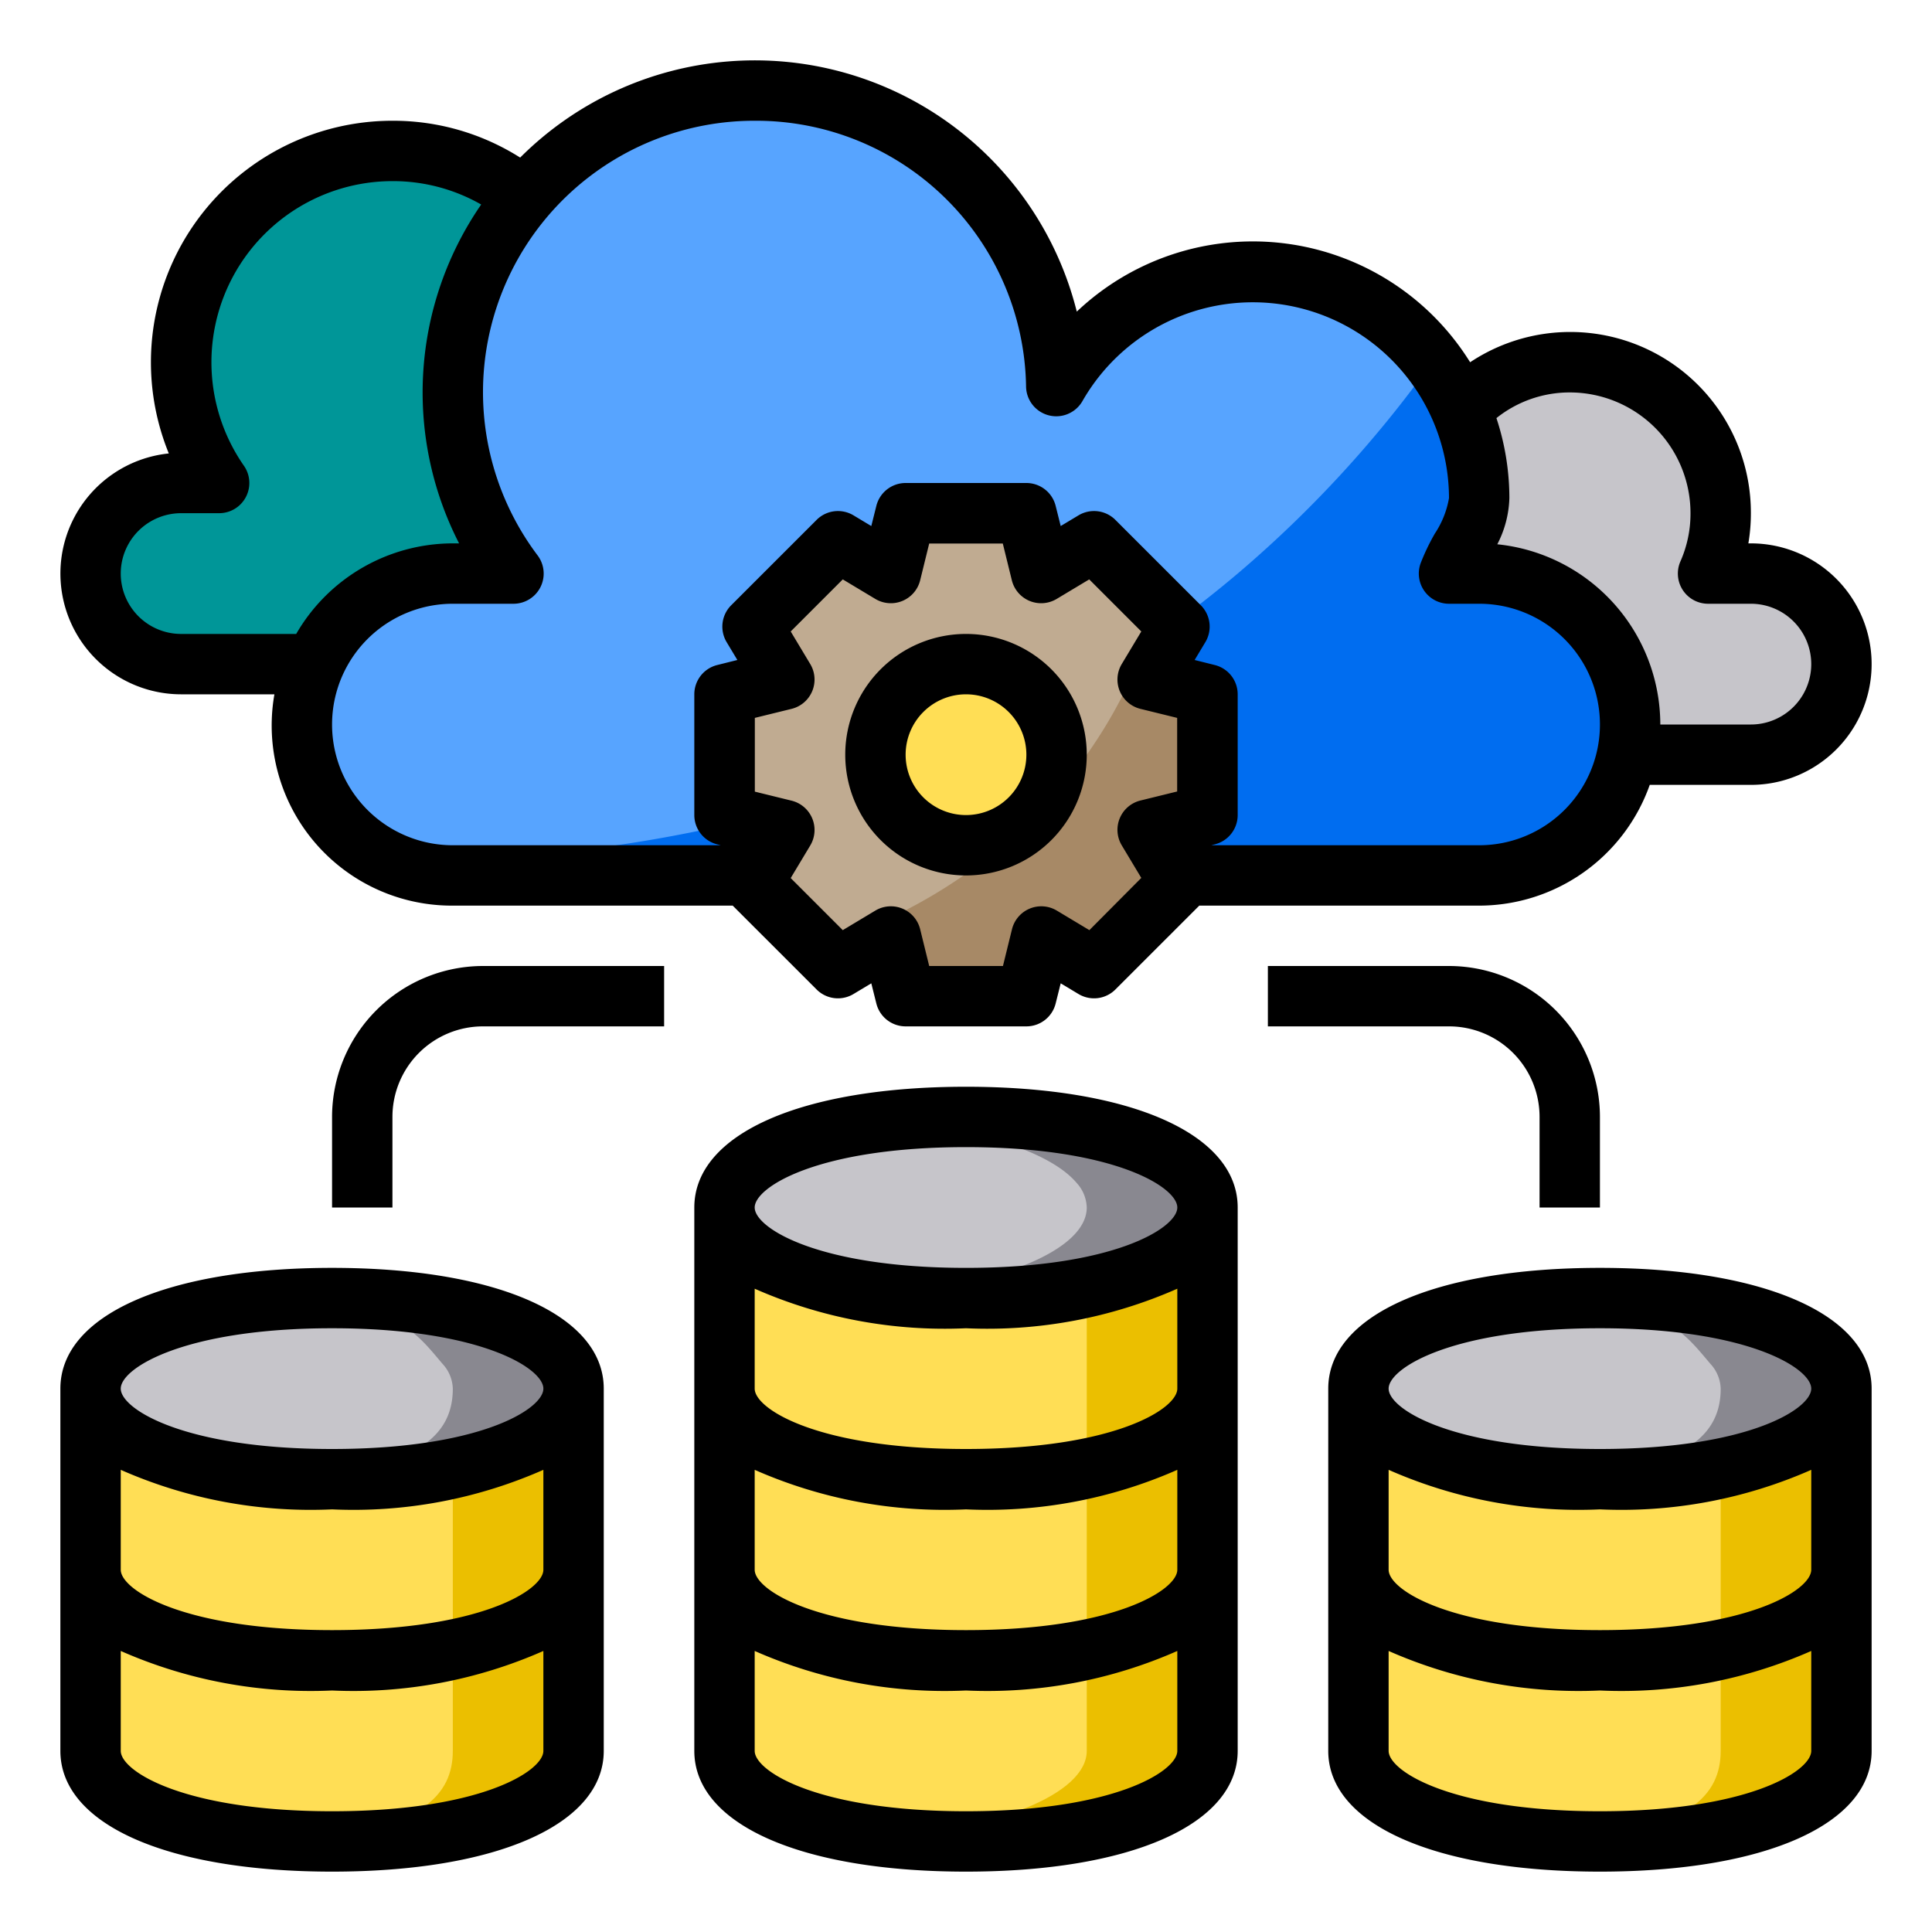
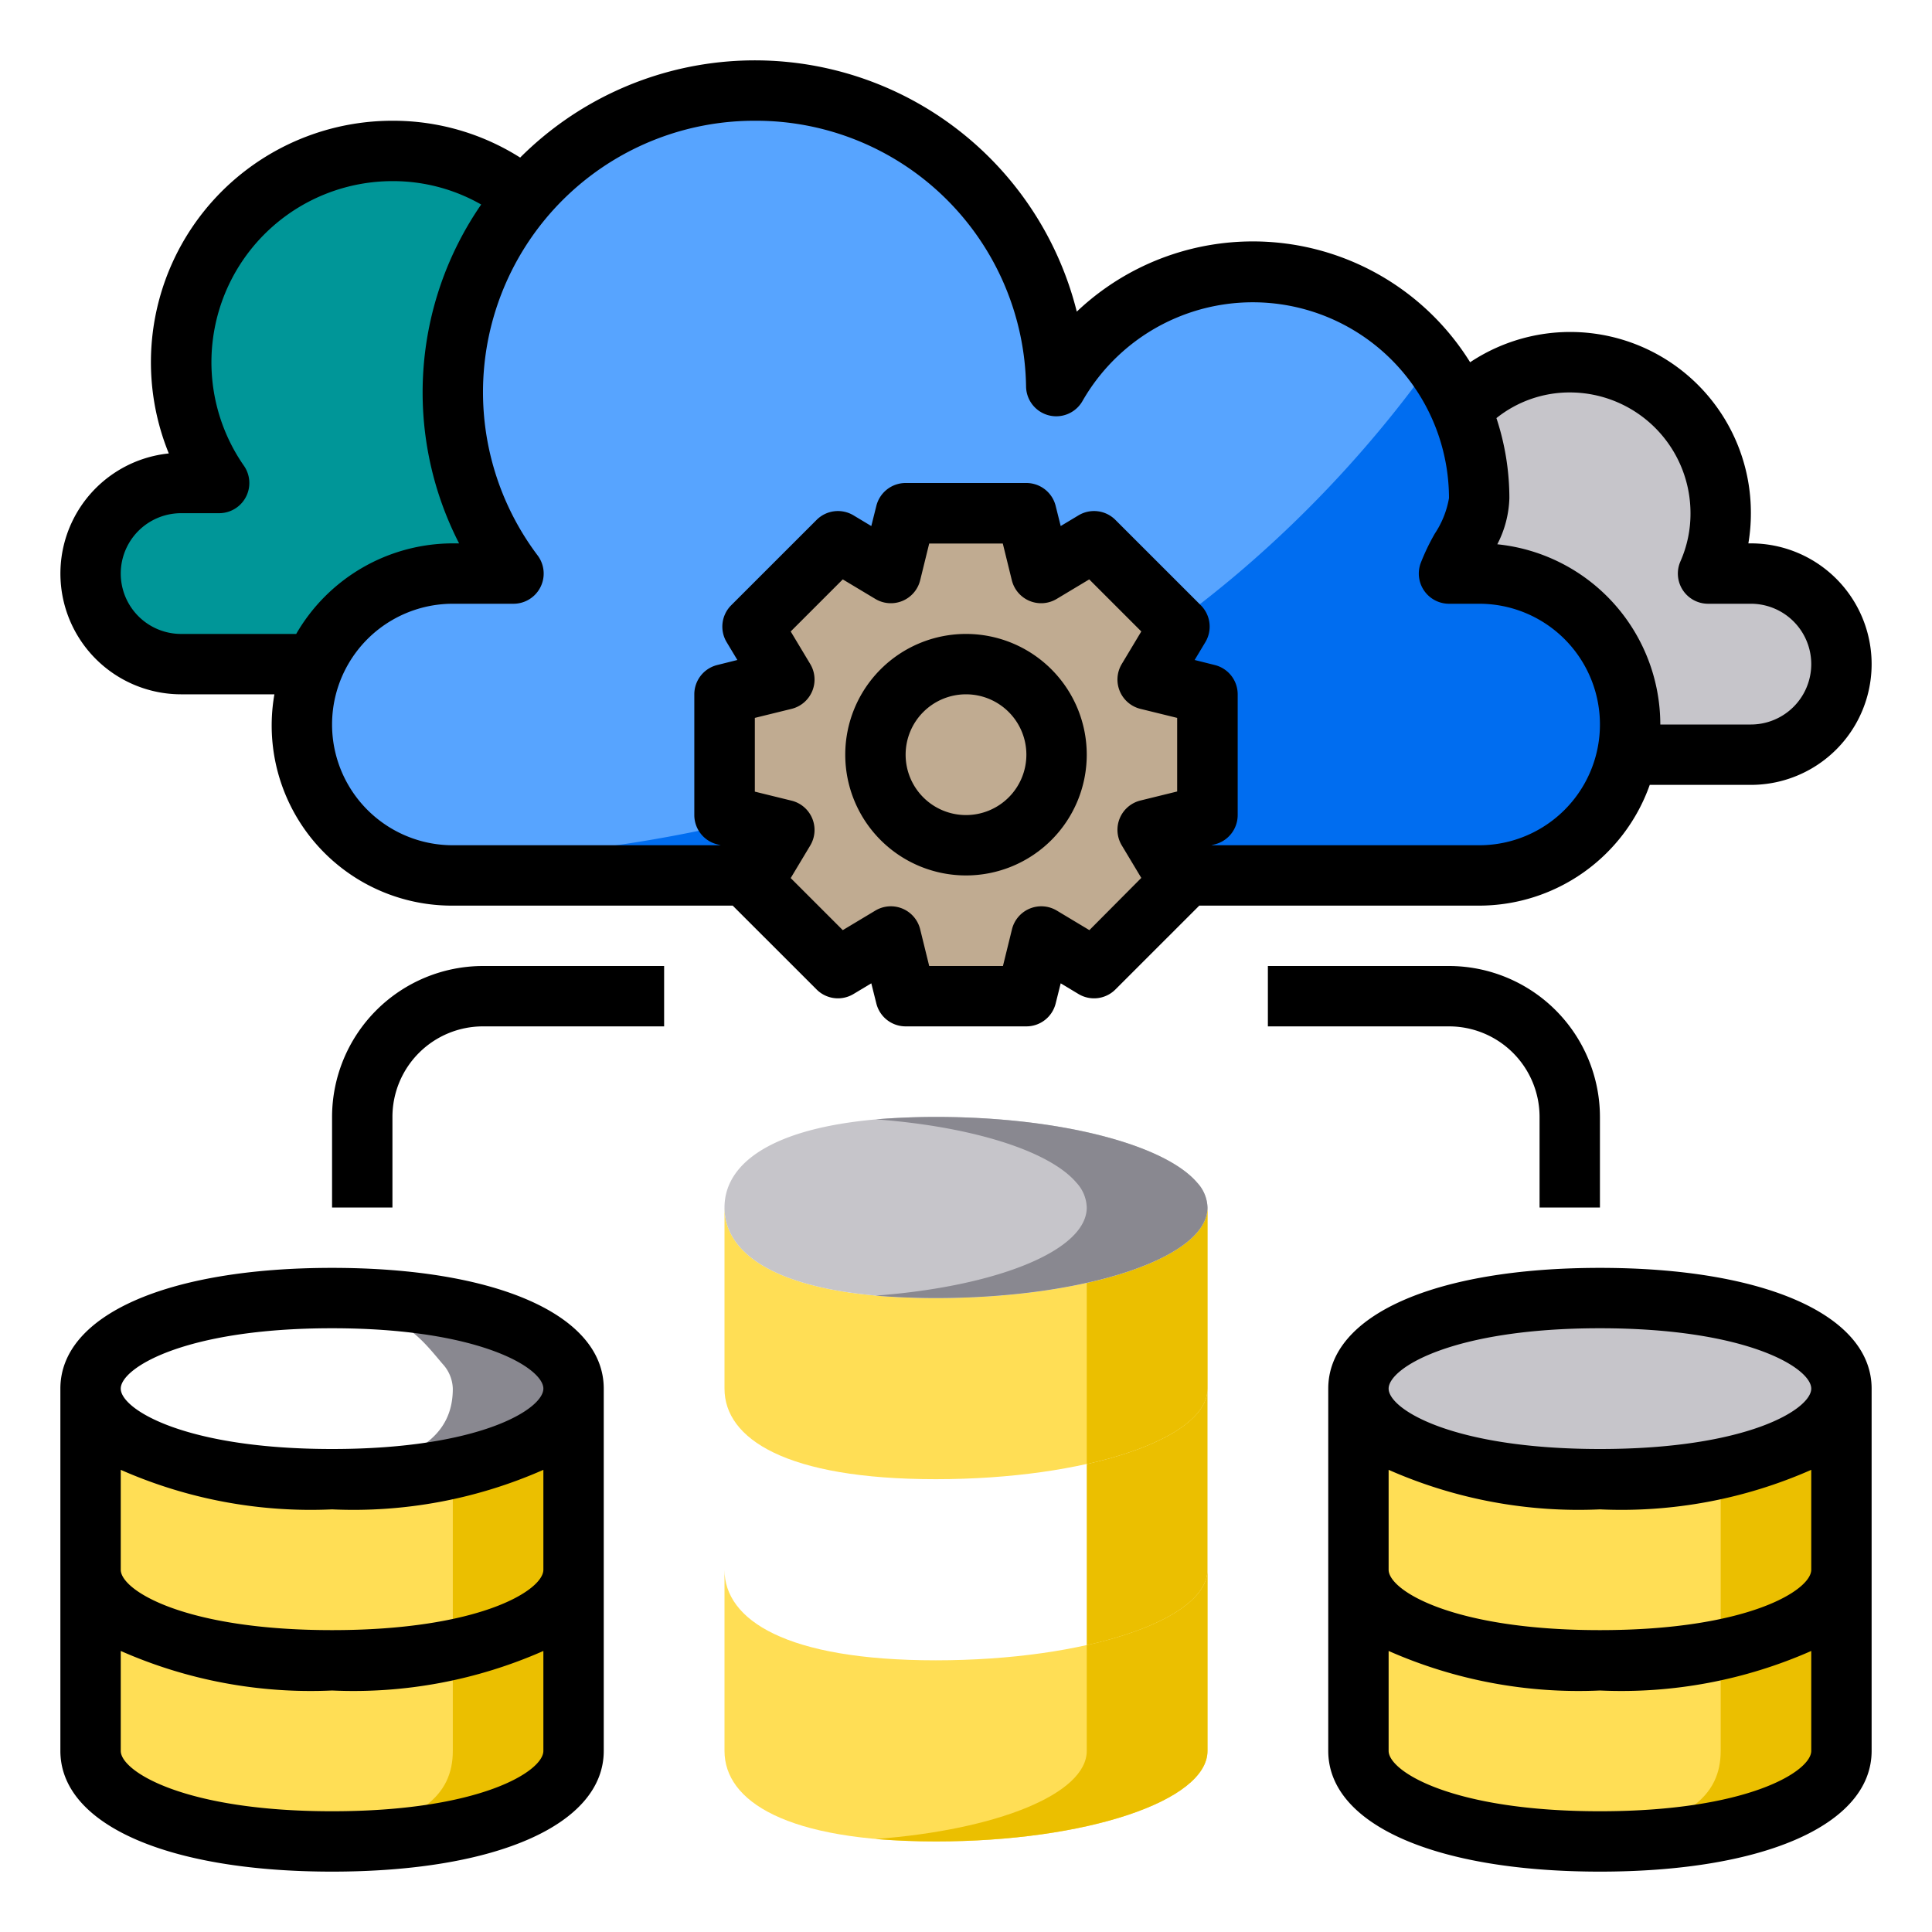
<svg xmlns="http://www.w3.org/2000/svg" height="512" viewBox="0 0 64 64" width="512">
  <g id="multi_server" data-name="multi server">
    <path d="m54 24a5 5 0 0 1 -5 5h-34a5 5 0 0 1 0-10h2.01a9.994 9.994 0 1 1 17.98-6.21 7.495 7.495 0 0 1 14.01 3.71c0 .88-.72 1.72-1 2.5h1a5 5 0 0 1 5 5z" fill="#57a4ff" />
    <path d="m54 24a5 5 0 0 1 -5 5h-34a4.848 4.848 0 0 1 -2.15-.49c7.26.06 18.57-1.4 28.15-9.51a38.791 38.791 0 0 0 6.46-7.03 7.4 7.4 0 0 1 1.54 4.53c0 .88-.72 1.72-1 2.5h1a5 5 0 0 1 5 5z" fill="#006df0" />
    <path d="m58 19a3 3 0 0 1 0 6h-4.1a4.712 4.712 0 0 0 .1-1 5 5 0 0 0 -5-5h-1c.28-.78 1-1.62 1-2.5a7.442 7.442 0 0 0 -.6-2.95 4.912 4.912 0 0 1 3.6-1.55 5 5 0 0 1 5 5 4.941 4.941 0 0 1 -.42 2z" fill="#c6c5ca" />
    <path d="m40 27-1.98.49.91 1.51.14.24-2.83 2.83-1.75-1.05-.49 1.98h-4l-.49-1.98-1.75 1.05-2.83-2.83.14-.24.91-1.51-1.98-.49v-4l1.98-.49-1.05-1.75 2.83-2.83 1.75 1.05.49-1.98h4l.49 1.98 1.75-1.05 2.83 2.83-1.05 1.75 1.98.49z" fill="#c0ab91" />
-     <path d="m40 27-1.98.49.31.51.74 1.24-2.83 2.83-1.75-1.05-.49 1.98h-4l-.49-1.98-1.75 1.05-.73-.73a16.984 16.984 0 0 0 8.97-6.34 15.814 15.814 0 0 0 2.35-4.96l.72.72-1.05 1.75 1.98.49z" fill="#a78966" />
-     <circle cx="32" cy="25" fill="#ffde55" r="3" />
    <path d="m17.01 19h-2.01a5.029 5.029 0 0 0 -4.59 3h-4.41a3 3 0 0 1 0-6h1.26a6.993 6.993 0 0 1 10.11-9.46 9.975 9.975 0 0 0 -.36 12.46z" fill="#009698" />
    <g fill="#ffde55">
      <path d="m40 52v6c0 1.66-4.03 3-9 3s-7-1.34-7-3v-6c0 1.66 2.03 3 7 3s9-1.34 9-3z" />
-       <path d="m40 46v6c0 1.66-4.03 3-9 3s-7-1.34-7-3v-6c0 1.66 2.03 3 7 3s9-1.34 9-3z" />
+       <path d="m40 46v6c0 1.66-4.03 3-9 3s-7-1.34-7-3c0 1.66 2.03 3 7 3s9-1.34 9-3z" />
      <path d="m40 40v6c0 1.66-4.03 3-9 3s-7-1.34-7-3v-6c0 1.66 2.03 3 7 3s9-1.34 9-3z" />
    </g>
    <path d="m40 52v6c0 1.66-4.03 3-9 3-.69 0-1.36-.03-2-.08 4.01-.3 7-1.49 7-2.92v-3.5c2.41-.54 4-1.46 4-2.5z" fill="#ebbf00" />
    <path d="m40 46v6c0 1.04-1.59 1.96-4 2.5v-6c2.41-.54 4-1.46 4-2.5z" fill="#ebbf00" />
    <path d="m40 40v6c0 1.04-1.59 1.96-4 2.5v-6c2.41-.54 4-1.46 4-2.5z" fill="#ebbf00" />
    <path d="m31 43c-4.97 0-7-1.34-7-3s2.03-3 7-3c4.12 0 7.59.92 8.66 2.18a1.261 1.261 0 0 1 .34.82c0 1.66-4.03 3-9 3z" fill="#c6c5ca" />
    <path d="m40 40c0 1.66-4.03 3-9 3-.69 0-1.36-.03-2-.08 4.01-.3 7-1.49 7-2.92a1.261 1.261 0 0 0 -.34-.82c-.89-1.05-3.44-1.86-6.64-2.1.64-.05 1.3-.08 1.98-.08 4.12 0 7.59.92 8.66 2.18a1.261 1.261 0 0 1 .34.82z" fill="#898890" />
    <path d="m61 52v6c0 1.66-4.03 3-9 3s-7-1.34-7-3v-6c0 1.66 2.03 3 7 3s9-1.34 9-3z" fill="#ffde55" />
    <path d="m61 46v6c0 1.66-4.03 3-9 3s-7-1.34-7-3v-6c0 1.66 2.03 3 7 3s9-1.34 9-3z" fill="#ffde55" />
    <path d="m61 52v6c0 1.66-4.03 3-9 3-.69 0 .64-.03 0-.08 4.01-.3 5-1.49 5-2.92v-3.5c2.41-.54 4-1.46 4-2.5z" fill="#ebbf00" />
    <path d="m61 46v6c0 1.04-1.59 1.96-4 2.5v-6c2.41-.54 4-1.46 4-2.5z" fill="#ebbf00" />
    <path d="m52 49c-4.97 0-7-1.34-7-3s2.03-3 7-3c4.12 0 7.59.92 8.66 2.18a1.261 1.261 0 0 1 .34.82c0 1.66-4.03 3-9 3z" fill="#c6c5ca" />
-     <path d="m61 46c0 1.66-4.03 3-9 3-.69 0 .64-.03 0-.08 4.01-.3 5-1.49 5-2.92a1.261 1.261 0 0 0 -.34-.82c-.89-1.05-1.44-1.86-4.64-2.1.64-.05-.7-.08-.02-.08 4.12 0 7.59.92 8.66 2.18a1.261 1.261 0 0 1 .34.82z" fill="#898890" />
    <path d="m19 52v6c0 1.66-4.03 3-9 3s-7-1.34-7-3v-6c0 1.66 2.03 3 7 3s9-1.34 9-3z" fill="#ffde55" />
    <path d="m19 46v6c0 1.66-4.03 3-9 3s-7-1.34-7-3v-6c0 1.66 2.03 3 7 3s9-1.34 9-3z" fill="#ffde55" />
    <path d="m19 52v6c0 1.66-4.03 3-9 3-.69 0 .64-.03 0-.08 4.01-.3 5-1.49 5-2.92v-3.5c2.41-.54 4-1.46 4-2.5z" fill="#ebbf00" />
    <path d="m19 46v6c0 1.04-1.59 1.96-4 2.5v-6c2.41-.54 4-1.46 4-2.5z" fill="#ebbf00" />
-     <path d="m10 49c-4.97 0-7-1.34-7-3s2.03-3 7-3c4.12 0 7.59.92 8.66 2.18a1.261 1.261 0 0 1 .34.82c0 1.66-4.03 3-9 3z" fill="#c6c5ca" />
    <path d="m19 46c0 1.66-4.03 3-9 3-.69 0 .64-.03 0-.08 4.01-.3 5-1.49 5-2.92a1.261 1.261 0 0 0 -.34-.82c-.89-1.05-1.44-1.86-4.64-2.1.64-.05-.7-.08-.02-.08 4.12 0 7.59.92 8.66 2.18a1.261 1.261 0 0 1 .34.82z" fill="#898890" />
    <path d="m32 21a4 4 0 1 0 4 4 4 4 0 0 0 -4-4zm0 6a2 2 0 1 1 2-2 2 2 0 0 1 -2 2z" />
    <path d="m6 23h3.09a5.967 5.967 0 0 0 5.91 7h9.272l2.779 2.778a1 1 0 0 0 1.221.151l.591-.355.167.668a1 1 0 0 0 .97.758h4a1 1 0 0 0 .97-.758l.167-.668.591.355a1 1 0 0 0 1.221-.151l2.779-2.778h9.272a6 6 0 0 0 5.65-4h3.35a4 4 0 0 0 0-8h-.083a5.937 5.937 0 0 0 .083-1 5.984 5.984 0 0 0 -9.3-5 8.474 8.474 0 0 0 -13.03-1.677 10.994 10.994 0 0 0 -18.439-5.103 7.861 7.861 0 0 0 -4.231-1.22 8 8 0 0 0 -7.408 11.021 4 4 0 0 0 .408 7.979zm30.087 7.812-1.078-.647a1 1 0 0 0 -1.485.615l-.3 1.22h-2.443l-.3-1.22a1 1 0 0 0 -1.485-.615l-1.078.647-1.725-1.725.647-1.078a1 1 0 0 0 -.615-1.485l-1.22-.3v-2.443l1.22-.3a1 1 0 0 0 .615-1.485l-.647-1.078 1.725-1.725 1.078.647a1 1 0 0 0 1.485-.615l.3-1.22h2.438l.3 1.22a1 1 0 0 0 1.485.615l1.078-.647 1.725 1.725-.647 1.078a1 1 0 0 0 .615 1.485l1.22.3v2.438l-1.22.3a1 1 0 0 0 -.615 1.485l.647 1.078zm15.913-17.812a4 4 0 0 1 4 4 3.908 3.908 0 0 1 -.335 1.6 1 1 0 0 0 .915 1.4h1.42a2 2 0 0 1 0 4h-3a6.009 6.009 0 0 0 -5.4-5.97 3.53 3.53 0 0 0 .4-1.53 8.451 8.451 0 0 0 -.429-2.65 3.884 3.884 0 0 1 2.429-.85zm-27-9a8.945 8.945 0 0 1 8.99 8.812 1 1 0 0 0 1.868.474 6.5 6.5 0 0 1 12.142 3.214 3.051 3.051 0 0 1 -.467 1.172 7.159 7.159 0 0 0 -.474.99 1 1 0 0 0 .941 1.338h1a4 4 0 0 1 0 8h-8.877l.119-.03a1 1 0 0 0 .758-.97v-4a1 1 0 0 0 -.758-.97l-.668-.167.355-.591a1 1 0 0 0 -.151-1.222l-2.829-2.828a1 1 0 0 0 -1.221-.151l-.591.355-.167-.668a1 1 0 0 0 -.97-.758h-4a1 1 0 0 0 -.97.758l-.167.668-.591-.355a1 1 0 0 0 -1.221.151l-2.829 2.828a1 1 0 0 0 -.151 1.222l.355.591-.668.167a1 1 0 0 0 -.758.97v4a1 1 0 0 0 .758.97l.119.03h-8.877a4 4 0 0 1 0-8h2.01a1 1 0 0 0 .8-1.6 8.99 8.99 0 0 1 7.19-14.4zm-19 13h1.26a1 1 0 0 0 .819-1.573 6 6 0 0 1 4.921-9.427 5.891 5.891 0 0 1 2.94.775 10.955 10.955 0 0 0 -.732 11.225h-.208a6 6 0 0 0 -5.188 3h-3.812a2 2 0 0 1 0-4z" />
-     <path d="m32 36c-5.47 0-9 1.57-9 4v18c0 2.43 3.53 4 9 4s9-1.57 9-4v-18c0-2.43-3.53-4-9-4zm7 22c0 .68-2.11 2-7 2s-7-1.32-7-2v-3.31a15.576 15.576 0 0 0 7 1.31 15.576 15.576 0 0 0 7-1.31zm0-6c0 .68-2.11 2-7 2s-7-1.32-7-2v-3.31a15.576 15.576 0 0 0 7 1.31 15.576 15.576 0 0 0 7-1.31zm0-6c0 .68-2.11 2-7 2s-7-1.32-7-2v-3.31a15.576 15.576 0 0 0 7 1.31 15.576 15.576 0 0 0 7-1.31zm-7-4c-4.89 0-7-1.32-7-2s2.11-2 7-2 7 1.32 7 2-2.11 2-7 2z" />
    <path d="m11 42c-5.47 0-9 1.57-9 4v12c0 2.43 3.53 4 9 4s9-1.57 9-4v-12c0-2.43-3.53-4-9-4zm7 16c0 .68-2.11 2-7 2s-7-1.32-7-2v-3.31a15.576 15.576 0 0 0 7 1.31 15.576 15.576 0 0 0 7-1.31zm0-6c0 .68-2.11 2-7 2s-7-1.32-7-2v-3.31a15.576 15.576 0 0 0 7 1.31 15.576 15.576 0 0 0 7-1.31zm-7-4c-4.89 0-7-1.32-7-2s2.11-2 7-2 7 1.32 7 2-2.11 2-7 2z" />
    <path d="m11 37v3h2v-3a3 3 0 0 1 3-3h6v-2h-6a5.006 5.006 0 0 0 -5 5z" />
    <path d="m53 42c-5.47 0-9 1.57-9 4v12c0 2.43 3.53 4 9 4s9-1.57 9-4v-12c0-2.43-3.53-4-9-4zm7 16c0 .68-2.11 2-7 2s-7-1.32-7-2v-3.31a15.576 15.576 0 0 0 7 1.31 15.576 15.576 0 0 0 7-1.31zm0-6c0 .68-2.11 2-7 2s-7-1.32-7-2v-3.31a15.576 15.576 0 0 0 7 1.31 15.576 15.576 0 0 0 7-1.31zm-7-4c-4.89 0-7-1.32-7-2s2.11-2 7-2 7 1.32 7 2-2.11 2-7 2z" />
    <path d="m51 37v3h2v-3a5.006 5.006 0 0 0 -5-5h-6v2h6a3 3 0 0 1 3 3z" />
  </g>
</svg>